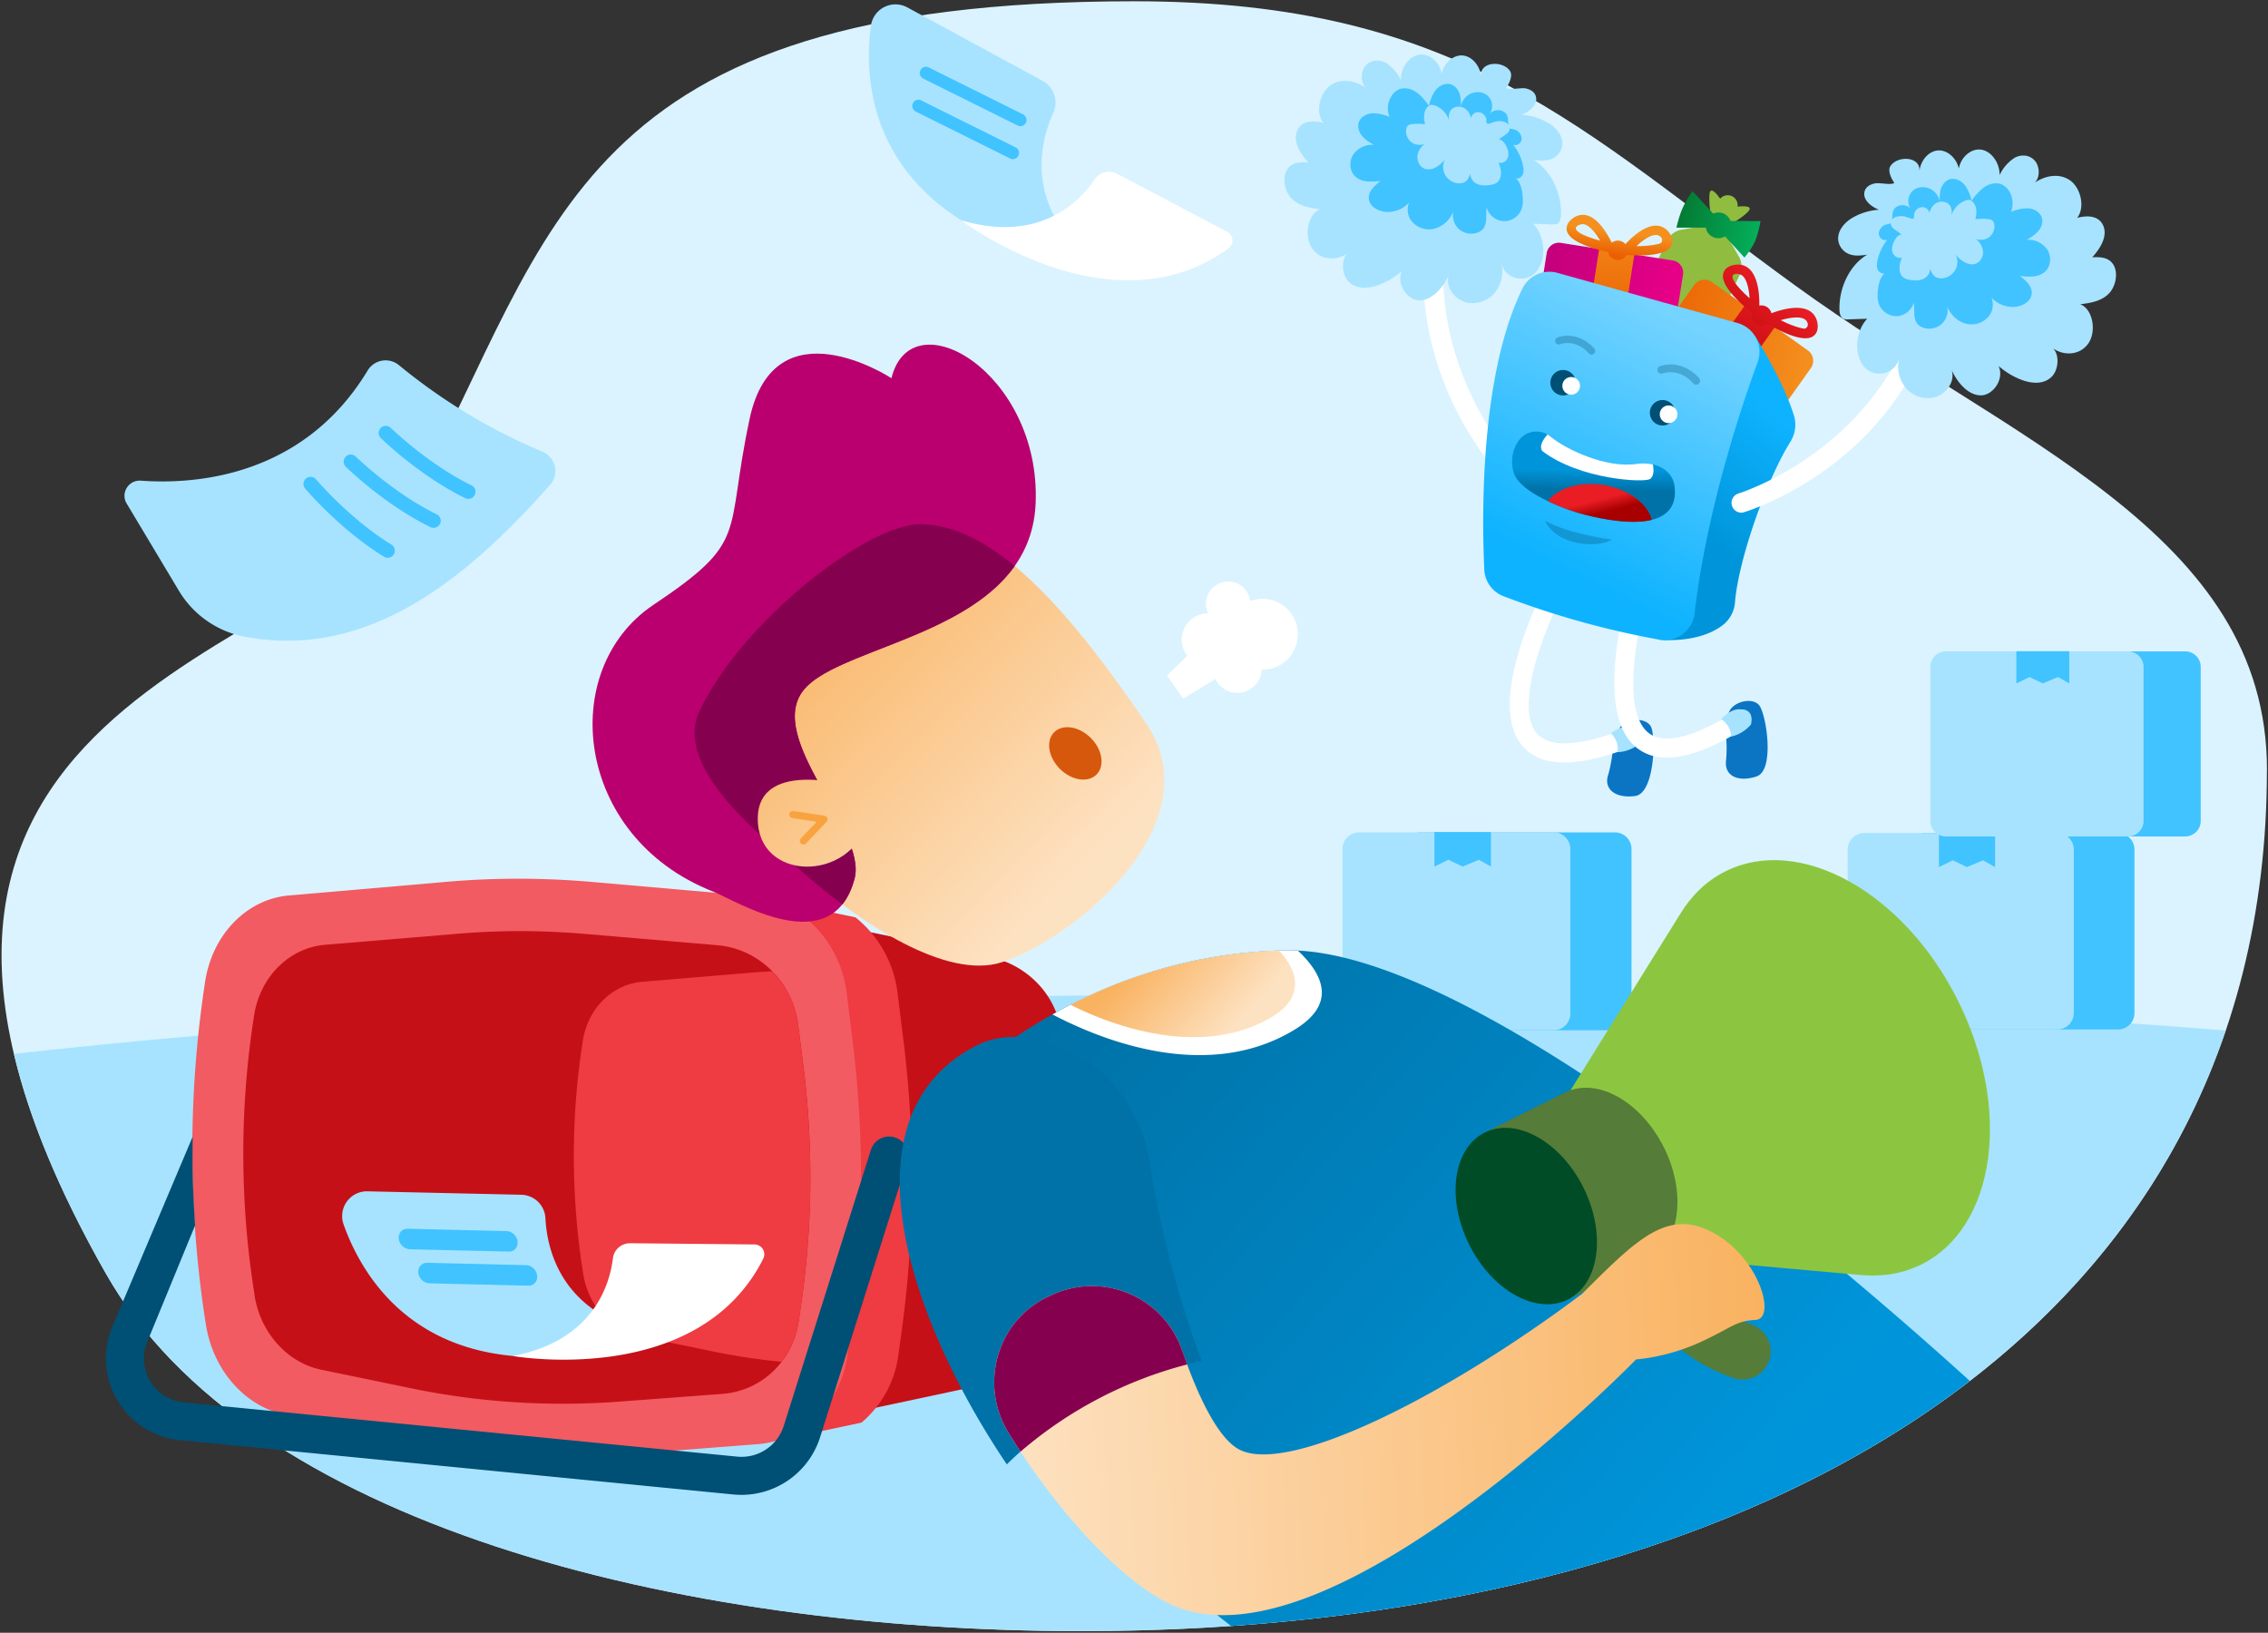
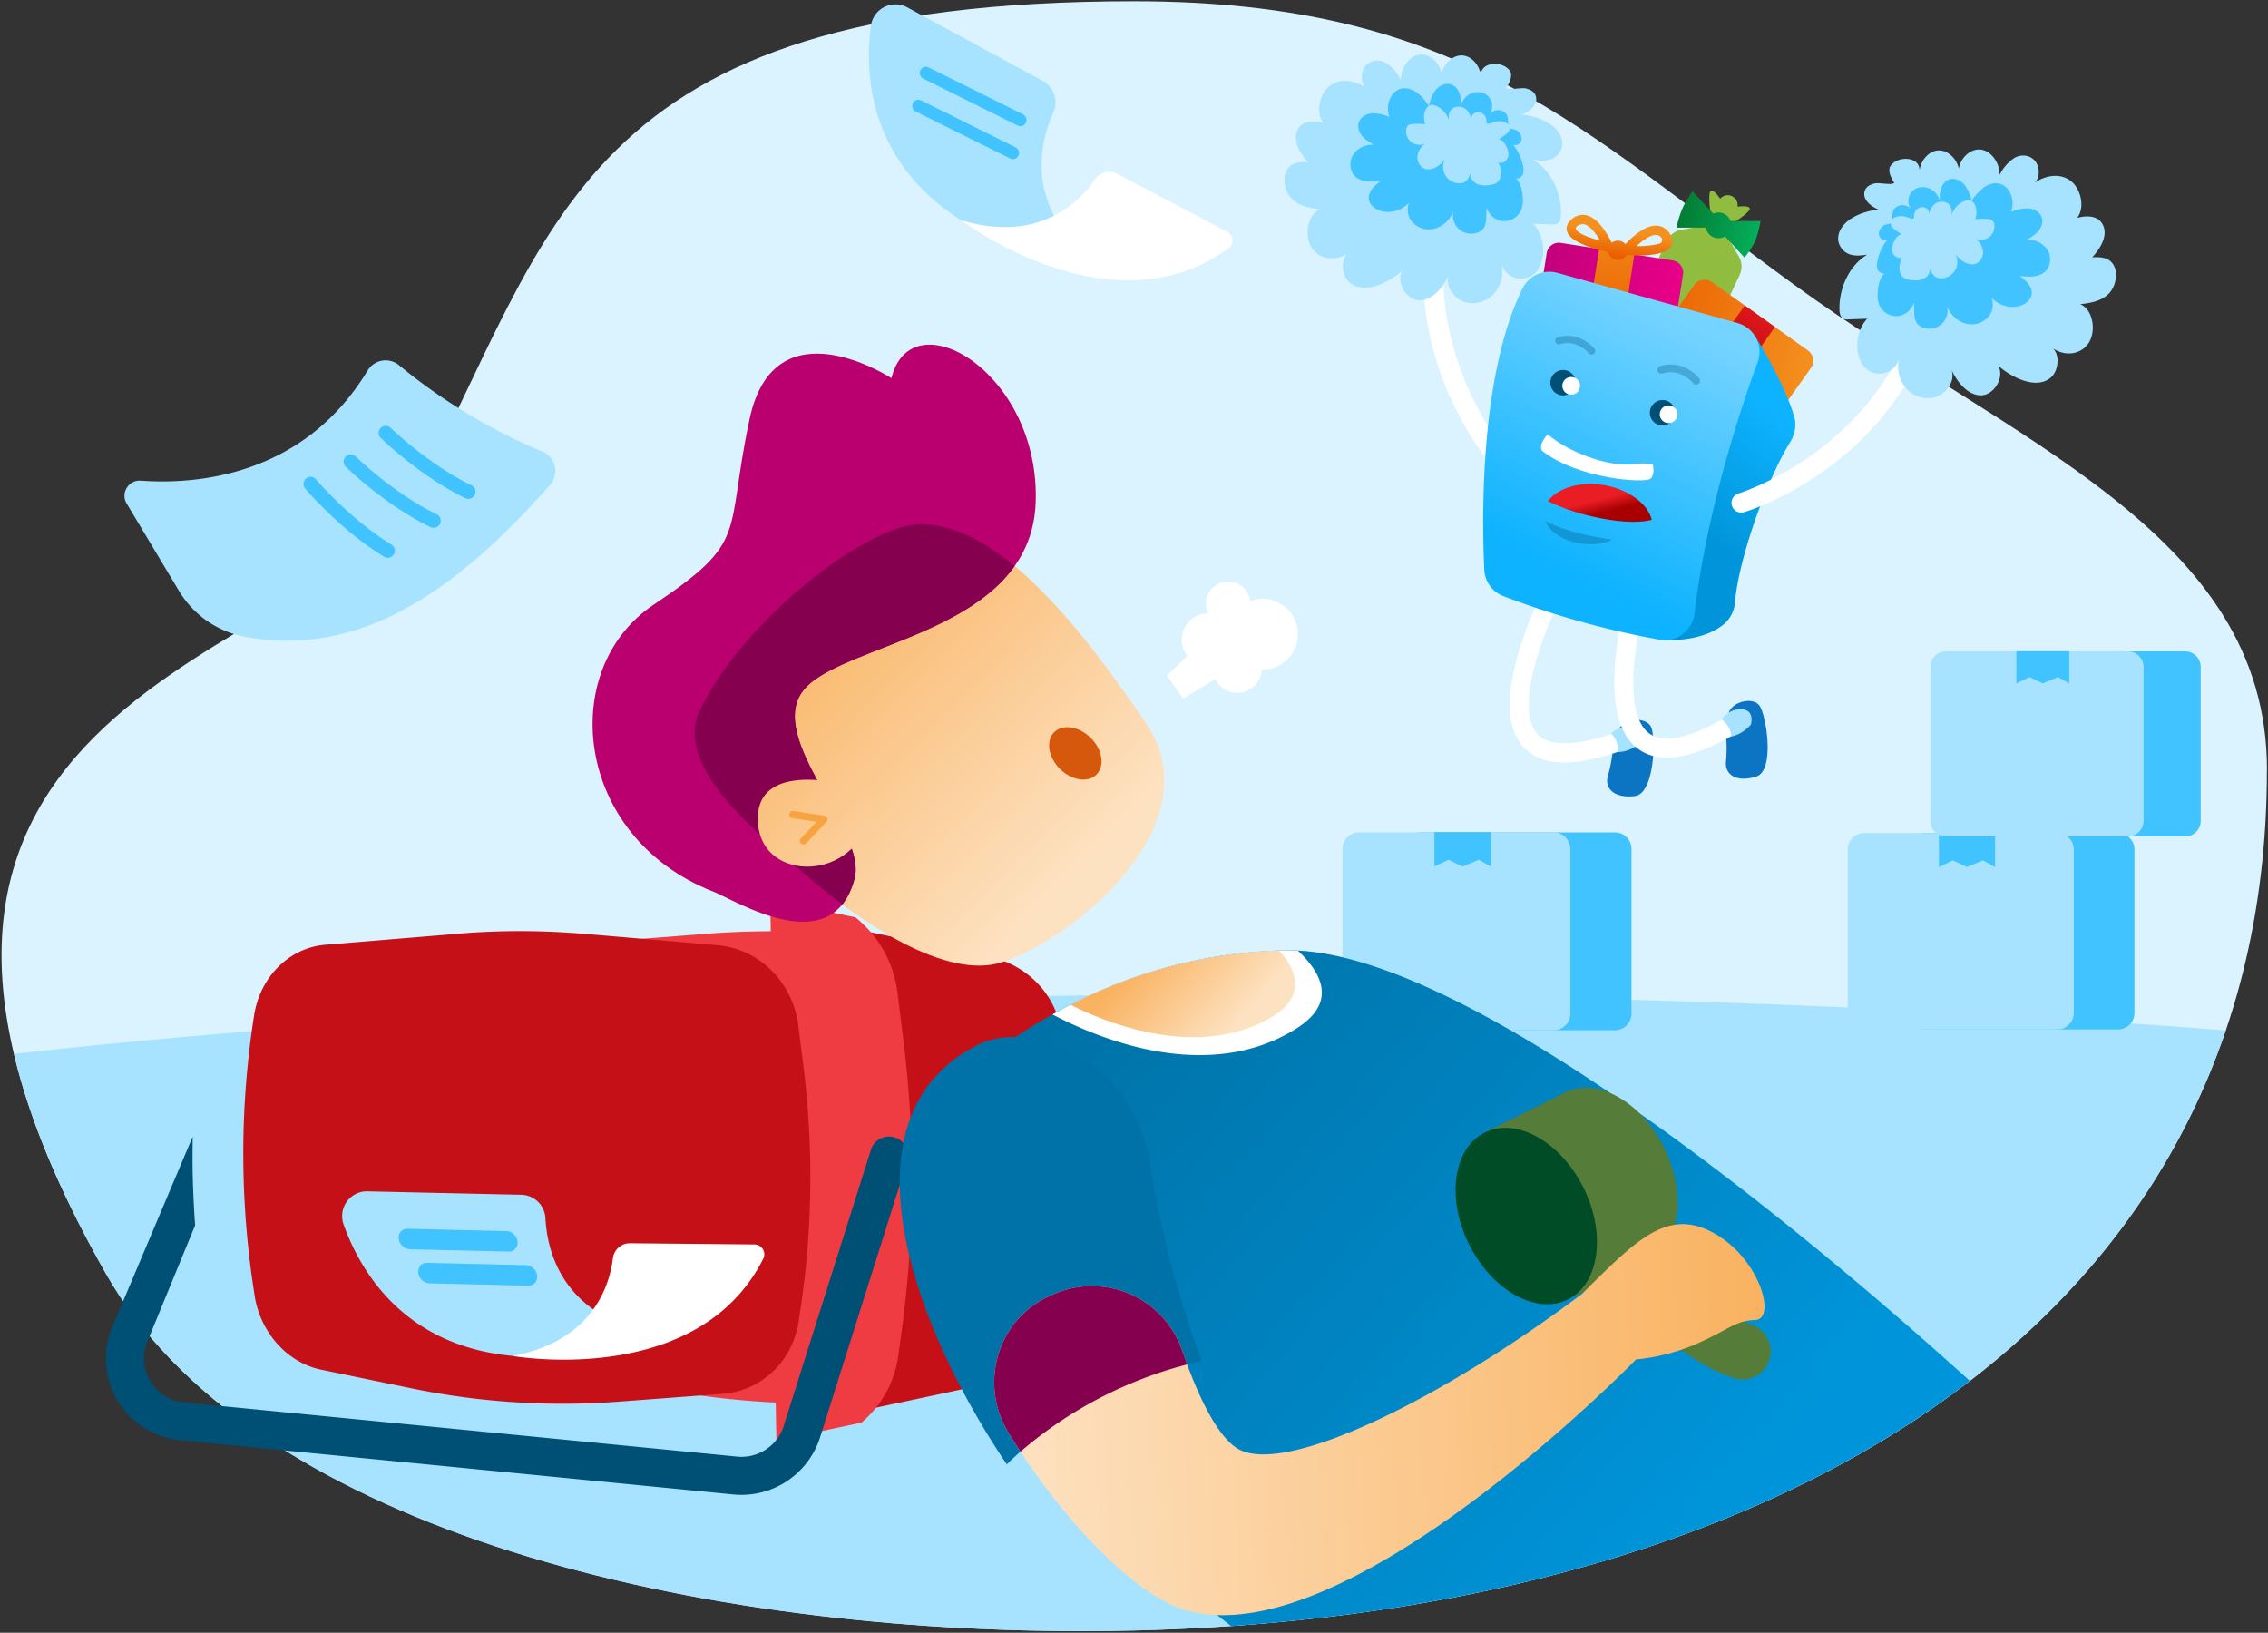
<svg xmlns="http://www.w3.org/2000/svg" width="357" height="257" fill="none">
  <rect width="100%" height="100%" fill="#333333" stroke="none" />
  <path d="M356.83 121.2c0 90.8-83.53 135.54-186.58 135.54-63.7 0-131.16-16.83-153.59-56.29-52.03-91.54 35.05-96.87 48.46-122.11C87.47 36.27 90.33.2 178.54.2c51.53 0 70.23 20.19 104 44.71 33.76 24.53 74.3 38.85 74.3 76.28Z" fill="#DAF3FF" />
  <path d="M350.35 162.2c-44.82-3.58-97.82-5.64-154.64-5.64-74.28 0-142.05 3.53-193.51 9.33 2.35 9.94 6.95 21.35 14.46 34.56 22.43 39.46 89.88 56.3 153.59 56.3 86.13 0 158.62-31.27 180.1-94.56Z" fill="#A7E3FF" />
  <path d="M223.55 162.16h30.65a2.61 2.61 0 0 0 2.61-2.6v-25.94a2.61 2.61 0 0 0-2.6-2.6h-30.66a2.61 2.61 0 0 0-2.61 2.6v25.93a2.61 2.61 0 0 0 2.61 2.61Z" fill="#41C3FF" />
  <path d="M213.92 162.16h30.66a2.61 2.61 0 0 0 2.6-2.6v-25.94a2.61 2.61 0 0 0-2.6-2.6h-30.66a2.61 2.61 0 0 0-2.6 2.6v25.93a2.61 2.61 0 0 0 2.6 2.61Z" fill="#A7E3FF" />
  <path d="m225.78 136.4 2.21-1.07 2.23 1.07 2.56-1.07 1.91 1.07v-5.43h-8.9v5.43ZM302.98 162.04h30.4a2.59 2.59 0 0 0 2.6-2.59v-25.72a2.59 2.59 0 0 0-2.6-2.6h-30.4a2.59 2.59 0 0 0-2.59 2.6v25.72a2.59 2.59 0 0 0 2.6 2.59Z" fill="#41C3FF" />
  <path d="M293.44 162.04h30.4a2.59 2.59 0 0 0 2.59-2.59v-25.72a2.59 2.59 0 0 0-2.59-2.6h-30.4a2.59 2.59 0 0 0-2.6 2.6v25.72a2.59 2.59 0 0 0 2.6 2.59Z" fill="#A7E3FF" />
  <path d="m305.2 136.48 2.19-1.06 2.21 1.06 2.54-1.06 1.9 1.06v-5.38h-8.84v5.38Z" fill="#41C3FF" />
  <path d="M315.3 131.66h28.66c1.35 0 2.45-1.1 2.45-2.44v-24.25c0-1.34-1.1-2.44-2.45-2.44H315.3a2.44 2.44 0 0 0-2.44 2.44v24.25c0 1.35 1.1 2.44 2.44 2.44Z" fill="#41C3FF" />
  <path d="M306.3 131.66h28.67c1.34 0 2.44-1.1 2.44-2.44v-24.25c0-1.34-1.1-2.44-2.44-2.44H306.3a2.44 2.44 0 0 0-2.44 2.44v24.25c0 1.35 1.1 2.44 2.44 2.44Z" fill="#A7E3FF" />
  <path d="m317.4 107.57 2.06-1 2.08 1 2.4-1 1.78 1v-5.07h-8.33v5.07Z" fill="#41C3FF" />
  <path d="m167.84 168.26-.81-5.9c-.8-5.77-5.25-10.36-10.97-11.68l-34.72-7.19.06 4.74c-3.18.01-6.34.13-9.48.37l-21.72 1.68a12.7 12.7 0 0 0-11.53 10.6 124.5 124.5 0 0 0 .01 41.72l.08.48a13.72 13.72 0 0 0 10.83 11.14l14.79 2.82c5.84 1.12 11.79 1.82 17.8 2.12l.05 5.74 33.83-7.2c5.72-.93 10.17-5.2 11.06-10.82l.37-2.37c1.9-11.94 2-24.16.35-36.25Z" fill="#C61017" />
  <path d="M121.33 146.58c-3.33.01-6.63.13-9.92.39l-22.71 1.75a13.3 13.3 0 0 0-12.06 11.09 130.22 130.22 0 0 0 0 43.64l.1.5a14.35 14.35 0 0 0 11.32 11.65l15.47 2.96c6.1 1.16 12.33 1.9 18.6 2.21l.08 6 13.4-2.85a16.74 16.74 0 0 0 5.8-10.64l.42-3.03a177.14 177.14 0 0 0 .4-46.32l-.94-7.56a18 18 0 0 0-6.64-11.98l-13.38-2.77.06 4.96Z" fill="#EF3B42" />
-   <path d="m119.23 227.32-19.3 1.49c-12.93 1-25.8.13-38.25-2.53l-16.9-3.62c-6.3-1.34-11.3-7.1-12.38-14.23l-.1-.61a176.55 176.55 0 0 1-.01-53.33c1.14-7.39 6.54-12.96 13.19-13.54l24.82-2.15c7.6-.66 15.34-.65 23.11.04l24.87 2.18c7.7.68 14 7.08 15.01 15.35l.93 7.56a177.15 177.15 0 0 1-.4 46.33l-.42 3.03c-1.1 7.74-6.9 13.47-14.17 14.03Z" fill="#F25B61" />
  <path d="M140.85 179.03a3 3 0 0 0-3.76 1.96l-13.73 43.47a6.97 6.97 0 0 1-7.3 4.82l-87.12-8.54a6.89 6.89 0 0 1-5.28-3.34 6.89 6.89 0 0 1-.47-6.22l7.52-18.3c-.18-2.73-.32-5.45-.38-8.17-.04-1.94-.02-3.87 0-5.8l-12.68 30a12.82 12.82 0 0 0 .88 11.58 12.83 12.83 0 0 0 9.82 6.2l87.13 8.55a13 13 0 0 0 13.6-8.98l13.72-43.47a3 3 0 0 0-1.95-3.76Z" fill="#004F74" />
  <path d="m113.71 219.4-16.36 1.23c-10.97.81-21.87.1-32.44-2.07l-14.33-2.96c-5.35-1.1-9.58-5.82-10.5-11.65l-.07-.5A140.35 140.35 0 0 1 40 159.8c.95-6.05 5.53-10.61 11.17-11.09l21.05-1.75c6.46-.54 13-.53 19.6.02l21.1 1.8c6.53.55 11.86 5.78 12.72 12.56l.79 6.18c1.6 12.64 1.5 25.42-.34 37.91l-.36 2.48c-.93 6.34-5.86 11.03-12.02 11.49Z" fill="#C61017" />
-   <path d="M125.64 161.35a14.67 14.67 0 0 0-4.1-8.46c-.97.05-1.94.1-2.92.18l-17.55 1.47c-4.7.4-8.53 4.2-9.32 9.24-1.9 12-1.9 24.29 0 36.4l.07.42c.76 4.86 4.3 8.8 8.76 9.72l11.95 2.46c3.46.72 6.97 1.23 10.5 1.57a13.83 13.83 0 0 0 2.7-6.43l.36-2.48c1.83-12.49 1.94-25.27.33-37.9l-.78-6.2Z" fill="#EF3B42" />
  <path d="M124.93 136.06c10.83 9.76 24.23 18.11 32.7 15.42 11.17-3.54 33.65-21.72 22.71-37.73-10.94-16.02-23.2-31.13-35.37-31.24-8.52-.07-28.29 15.4-34.9 29.49-4.21 8.99 10.65 20.25 14.86 24.06Z" fill="url(#a)" />
  <path d="M198.17 94.29a5.5 5.5 0 0 0-1.38.34 3.49 3.49 0 1 0-6.6 1.93c-.15 0-.29-.02-.44 0a4.14 4.14 0 0 0-2.86 6.66l-3.19 3.12 2.53 3.63 5.07-3.08a3.85 3.85 0 0 0 7.31-1.51c.22 0 .44.02.66 0a5.57 5.57 0 1 0-1.1-11.1Z" fill="#fff" />
  <path d="M112.18 140.3c3.58 1.41 18.86 11.13 22.33-2 2.03-7.63-14.08-22.07-8.03-29.67 6.06-7.6 35.7-8.88 36.54-29.42.83-20.54-19.56-32.46-22.7-19.68 0 0-18.4-12.07-22.33 6.43-3.95 18.5.07 19.07-15.14 29.25-15.2 10.19-12.45 36.5 9.33 45.1Z" fill="#B9006E" />
  <path d="M159.71 89.1c-4.87-4.04-9.81-6.54-14.74-6.59-8.52-.07-28.29 15.4-34.9 29.49-4.21 8.99 10.65 20.25 14.87 24.06 2.45 2.2 5.03 4.33 7.66 6.29.8-1 1.46-2.32 1.92-4.04 2.02-7.64-14.1-22.08-8.04-29.68 4.9-6.14 25.17-8.16 33.23-19.53Z" fill="#860050" />
  <path d="M135.28 124.03s-15.97-5.07-16 4.82c-.05 9.9 14.54 10.15 17.36.34 1.42-4.92-1.36-5.16-1.36-5.16Z" fill="url(#b)" />
  <path d="m124.8 128.21 4.9.75-3.23 3.4" stroke="#F8A33F" stroke-width="1.13" stroke-linecap="round" stroke-linejoin="round" />
  <path d="M172.6 121.92c1.34-1.34.94-3.92-.9-5.76-1.84-1.84-4.42-2.25-5.77-.9-1.34 1.33-.93 3.92.9 5.76 1.85 1.84 4.43 2.24 5.77.9Z" fill="#D6580C" />
  <path d="M202.42 149.59c-22.75.4-39.46 10.67-48.69 18.2a18.82 18.82 0 0 0-6.65 18.36c7.5 36.14 34.6 60.48 46.71 69.79 46.12-3.21 86.98-16.03 116.27-38.58-19.6-17.77-77.95-68.3-107.64-67.77Z" fill="url(#c)" />
  <path d="M158.48 230.5c3.5-3.5 13.83-12.45 30.66-16.3a164.94 164.94 0 0 1-8.13-30.99c-2.27-15.67-18.2-23.16-27.09-18.74-21.47 10.7-11.46 42.24 4.56 66.03Z" fill="#0072A7" />
-   <path d="M271.6 137.15c-3 1.49-5.38 3.83-7.15 6.76v-.01l-17.17 27.6 13.1 26.27 32.38 2.91-.01-.01c3.4.35 6.7-.15 9.7-1.65 11.7-5.83 14.28-24.4 5.76-41.5-8.52-17.08-24.91-26.2-36.61-20.37Z" fill="#8CC640" />
  <path d="M276.26 216.68a4.41 4.41 0 0 1-3.43.22c-17.61-6.06-21.76-26.99-21.93-27.87a4.43 4.43 0 0 1 8.72-1.66c.04.2 3.42 16.78 16.1 21.14a4.44 4.44 0 0 1 .54 8.17Z" fill="#557C38" />
  <path d="M261.9 180.6c-3.38-6.8-9.71-10.62-14.58-9.03l-.03-.07-13.58 6.77 13.1 26.27 13.58-6.77-.04-.07c4.2-2.93 4.95-10.29 1.56-17.1Z" fill="#557C38" />
  <path d="M246.8 204.55c4.96-2.48 6.06-10.37 2.44-17.63-3.62-7.25-10.58-11.12-15.54-8.65-4.97 2.48-6.06 10.37-2.45 17.62 3.62 7.26 10.58 11.13 15.55 8.66Z" fill="#004C26" />
  <path d="M269.82 194.12c-7.24-4.06-12.12.88-20.79 9.54-21.84 16.38-45.79 28.2-53.7 24.63-3.38-1.52-6.62-8.08-9.23-15.66a15 15 0 0 0-20.92-8.61c-8.18 3.67-11.14 13.82-6.45 21.47 8.45 13.79 19.73 25.4 27.63 27.86 25.24 7.86 71.18-39.38 71.18-39.38s4.67-.25 9.93-2.63c5.25-2.4 5.6-3.4 8.87-3.58 3.27-.17.73-9.58-6.51-13.64Z" fill="url(#d)" />
  <path d="M186.1 212.64a15 15 0 0 0-20.92-8.62c-8.18 3.67-11.14 13.82-6.45 21.47a106.8 106.8 0 0 0 1.91 3 65.35 65.35 0 0 1 26.23-13.72l-.77-2.13Z" fill="#860050" />
  <path d="M101.34 209.63c-5.43 2.88-12.23 4.58-20.62 3.8-17.3-1.59-24.1-13.58-26.64-20.71a3.9 3.9 0 0 1 3.78-5.2l24.19.54a3.88 3.88 0 0 1 3.8 3.65c.27 5.23 2.6 14.7 15.5 17.91Z" fill="#A7E3FF" />
  <path d="M80.72 213.44s29.13 5.16 39.43-15.33a1.55 1.55 0 0 0-1.37-2.23l-19.58-.19a2.7 2.7 0 0 0-2.72 2.35c-.52 4.27-3.15 13-15.76 15.4Z" fill="#fff" />
  <path d="m80.07 197-15.55-.36a1.87 1.87 0 0 1-1.75-1.65c-.1-.9.53-1.6 1.4-1.58l15.56.37c.87.02 1.65.76 1.74 1.65.1.9-.53 1.6-1.4 1.58ZM83.15 202.37 67.6 202a1.87 1.87 0 0 1-1.75-1.65c-.1-.9.53-1.6 1.4-1.58l15.56.37c.87.02 1.65.76 1.74 1.65.1.9-.53 1.6-1.4 1.58Z" fill="#41C3FF" />
  <path d="M171.38 40.72c-6.15.08-12.98-1.52-20.09-6.05-14.64-9.33-15.2-23.1-14.2-30.61a3.9 3.9 0 0 1 5.74-2.89l21.26 11.54a3.88 3.88 0 0 1 1.72 5c-2.16 4.76-4.42 14.26 5.57 23.01Z" fill="#A7E3FF" />
  <path d="M160.65 19.86a.96.96 0 0 1-.46-.1l-14.87-7.39a.99.99 0 0 1-.44-1.31.96.96 0 0 1 1.29-.45L161.03 18c.48.24.68.83.45 1.31a.96.96 0 0 1-.83.55ZM159.47 25.05a.96.96 0 0 1-.46-.1l-14.86-7.39a.99.99 0 0 1-.45-1.31.96.96 0 0 1 1.29-.45l14.86 7.39c.49.24.69.83.45 1.31a.96.96 0 0 1-.83.55Z" fill="#41C3FF" />
  <path d="M151.3 34.67s23.54 17.92 42.07 4.42c.92-.67.81-2.08-.2-2.61l-17.32-9.13a2.7 2.7 0 0 0-3.5.84c-2.4 3.56-8.74 10.13-21.06 6.48Z" fill="#fff" />
  <path d="M62.8 57.48A90.48 90.48 0 0 0 85.41 71.1a3.29 3.29 0 0 1 1.19 5.2c-13.39 15.13-28.9 27.58-48.2 23.9a15.42 15.42 0 0 1-10.28-7.28l-8.18-13.66c-1-1.66.3-3.74 2.24-3.6 8.3.6 25.48-.45 35.69-17.34a3.3 3.3 0 0 1 4.93-.84Z" fill="#A7E3FF" />
  <path d="M73.43 78.48a1.16 1.16 0 0 1-.23-.08c-7.17-3.52-13.07-9.26-13.31-9.5a1.12 1.12 0 0 1 1.56-1.6c.06.05 5.9 5.74 12.74 9.08a1.12 1.12 0 0 1-.76 2.1ZM67.98 83.05a1.14 1.14 0 0 1-.23-.08c-7.18-3.51-13.07-9.26-13.32-9.5a1.12 1.12 0 0 1 1.57-1.6c.06.05 5.89 5.74 12.73 9.08a1.12 1.12 0 0 1-.75 2.1ZM60.79 87.77a1.1 1.1 0 0 1-.32-.13c-6.82-4.16-12.16-10.42-12.39-10.69a1.12 1.12 0 1 1 1.71-1.44c.06.06 5.34 6.26 11.84 10.22a1.12 1.12 0 0 1-.84 2.04Z" fill="#41C3FF" />
  <path d="M203.78 162.07c6.25-3.8 4.98-8.22.54-12.42-.64-.03-1.29-.07-1.9-.06a77.47 77.47 0 0 0-36.75 10.09c7.87 4.12 24.42 10.72 38.1 2.4Z" fill="#fff" />
  <path d="M201.3 149.63a77.12 77.12 0 0 0-32.78 8.53c6.71 3.4 20.83 8.52 31.81 1.83 4.89-2.97 4.18-7 .98-10.36Z" fill="url(#e)" />
  <path d="M236.68 74.66a1.53 1.53 0 0 0 1.13-2.58c-.16-.17-15.8-17.74-8.87-41.02a1.54 1.54 0 0 0-2.95-.87c-7.44 24.98 8.85 43.2 9.55 43.96.3.34.72.5 1.14.5Z" fill="#fff" />
  <path d="M227.5 32.06s9.28-8.2 8.15-10.6c-1.12-2.38-4.35 2.18-4.35 2.18s-1.5-2.08-4.16-2.59c-2.65-.5-6.06 5.03-5.8 6.54.3 1.79 6.15 4.47 6.15 4.47Z" fill="#fff" />
  <path d="M227.85 23.29s2.1 1.31 1.2 2.65c-.89 1.34-3.24 3.5-3.92 3.65 1.4 1.46 4.65-1.94 5.25-3.32.6-1.38-1.48-2.6-2.53-2.98Z" fill="#A7E3FF" />
  <path d="M270.77 31.28a1.56 1.56 0 0 1 2.73 1.25s2.73-.37 1.68.76c-.7.76-1.8 1.43-2.46 1.81 0 0-2.78-.96-3.47-1.57-.13-.77-.25-2.05-.16-3 .16-1.47 1.56.58 1.68.75ZM255.47 60.11l5.76 2.7c1.58.73 3.45.05 4.2-1.53l8.4-18c.44-.92.4-2.01-.12-2.9l-1.94-3.36a3.15 3.15 0 0 0-3.27-1.53l-3.82.67a3.15 3.15 0 0 0-2.31 1.77l-8.42 18a3.15 3.15 0 0 0 1.52 4.18Z" fill="#90BC3F" />
  <path d="M264.83 32.81c.58-1.32 1.58-2.72 1.58-2.72l3.27 3.54a2 2 0 0 1 2.72 1.15l4.72.02s-.3 1.88-.88 3.2a11.7 11.7 0 0 1-1.65 2.54l-3.05-3.33a2.02 2.02 0 0 1-3.03-1.38h-4.63s.37-1.68.95-3.02Z" fill="url(#f)" />
  <path d="m242.3 59.7 17.63 2.76a1.94 1.94 0 0 0 2.22-1.62l2.77-17.62A1.94 1.94 0 0 0 263.3 41l-17.62-2.77a1.94 1.94 0 0 0-2.22 1.62l-2.77 17.63a1.94 1.94 0 0 0 1.62 2.21Z" fill="url(#g)" />
  <path d="m248.35 60.64 5.55.87 3.36-21.46-5.54-.87-3.37 21.46Z" fill="url(#h)" />
  <path d="M247.43 34.47c-.86.7-.9 1.4-.79 1.87.49 1.95 5.06 3.03 6.45 3.32h.06a1.54 1.54 0 0 0 2.88.46c1.54.12 6.03.33 7.02-1.36.24-.4.4-1.1-.22-2.01a3.1 3.1 0 0 0-.69-.74c-2.19-1.63-5.16 1.2-6.29 2.42a1.54 1.54 0 0 0-2.15-.22c-.67-1.4-2.76-5.21-5.4-4.24-.3.1-.6.28-.87.5Zm13.86 3.85c-.71.21-2 .44-3.7.42 1.2-1.12 2.8-2.21 3.69-1.56.13.08.29.27.33.43.07.24-.03.63-.32.71ZM248.05 36c-.05-.21.22-.56.74-.66 1.03-.38 2.26 1.13 3.09 2.54-2.05-.57-3.66-1.22-3.83-1.88Z" fill="url(#i)" />
  <path d="m256.4 62.78 15.09 10.74c.9.65 2.16.43 2.81-.47l10.74-15.1c.64-.9.43-2.16-.48-2.8L269.47 44.4a2.02 2.02 0 0 0-2.8.47l-10.75 15.1c-.64.9-.43 2.16.48 2.8Z" fill="url(#j)" />
  <path d="m261.57 66.46 4.75 3.38 13.07-18.37-4.75-3.38-13.07 18.37Z" fill="url(#k)" />
-   <path d="M272.84 41.73c-1.12.25-1.48.88-1.6 1.37-.45 2.03 3.3 5.16 4.46 6.07l.05.04a1.6 1.6 0 0 0 2.47 1.74c1.37.83 5.44 3.1 7.15 2 .41-.27.87-.83.73-1.97a3.2 3.2 0 0 0-.3-1c-1.28-2.53-5.35-1.29-6.97-.67a1.6 1.6 0 0 0-1.9-1.2c.04-1.62-.14-6.13-3.05-6.45a3.13 3.13 0 0 0-1.04.07Zm11.09 10c-.75-.13-2.05-.52-3.63-1.33 1.63-.49 3.64-.75 4.15.26.08.14.14.39.11.55-.04.26-.32.58-.63.52Zm-11.21-8.3c.05-.22.46-.43 1-.27 1.12.12 1.57 2.1 1.68 3.79-1.63-1.48-2.84-2.83-2.68-3.52Z" fill="url(#l)" />
  <path d="M253.86 118s-.14 2-.76 4.1c-.62 2.1 1.15 3.6 4.26 3.2 3.11-.39 3.3-9.3 2.52-10.9-.8-1.6-4.16-1.37-4.97.28a34.78 34.78 0 0 1-1.05 3.32Z" fill="#0B75C4" />
  <path d="M244.06 119.83a7.4 7.4 0 0 1-4.31-2.31c-5.98-6.66 2.67-23.72 3.68-25.64a1.5 1.5 0 1 1 2.65 1.39c-2.46 4.71-8 17.9-4.1 22.24 2.03 2.26 6.91 1.95 14.1-.89a1.5 1.5 0 1 1 1.1 2.8c-5.57 2.2-9.92 3-13.12 2.4Z" fill="#fff" />
  <path d="M253.57 115.42s1.35 1.2 1.03 2.96c2 0 3.43-1.3 3.43-1.3s1.09-2.22-1.1-2.6c-1.53-.53-3.36.94-3.36.94Z" fill="#A7E3FF" />
  <path d="M271.68 115.69s.23 1.98 0 4.16 1.79 3.34 4.78 2.38c2.98-.95 1.56-9.74.49-11.17-1.07-1.44-4.34-.6-4.84 1.17-.1 1.55-.43 3.46-.43 3.46Z" fill="#0B75C4" />
  <path d="M262.38 119.26c-1.82 0-3.37-.5-4.66-1.49-7.1-5.45-1.68-23.8-1.04-25.88a1.5 1.5 0 1 1 2.86.88c-1.57 5.1-4.62 19.07 0 22.63 2.42 1.85 7.16.66 13.72-3.44a1.5 1.5 0 1 1 1.59 2.54c-5.09 3.18-9.22 4.76-12.47 4.76Z" fill="#fff" />
  <path d="M270.93 113.2s1.55.93 1.55 2.73c1.96-.37 3.14-1.9 3.14-1.9s.66-2.39-1.57-2.37c-1.59-.24-3.12 1.53-3.12 1.53Z" fill="#A7E3FF" />
  <path d="M276.22 52.85s4.37 6.79 6.15 12.52c.44 1.4.23 2.9-.54 4.15-3.9 6.27-8.23 18.82-8.73 25.3a5.02 5.02 0 0 1-1.93 3.58c-3.88 2.98-9.96 2.29-9.96 2.29s-.32-18.1-.45-18.55c-.13-.45 15.46-29.3 15.46-29.3Z" fill="url(#m)" />
  <path d="M276.67 56.99c-2.8 7.65-8.03 23.47-9.94 39.57a4.73 4.73 0 0 1-5.52 4.13 137.2 137.2 0 0 1-24.56-6.85 4.69 4.69 0 0 1-3.01-4.16c-.38-8.1-.73-30.65 6.04-44.33a4.7 4.7 0 0 1 5.47-2.4l28.36 7.9a4.7 4.7 0 0 1 3.16 6.14Z" fill="url(#n)" />
  <path opacity=".3" d="M266.92 60.54a.61.61 0 0 0 .55-.99c-.1-.12-2.5-3.07-6.19-1.91a.61.61 0 0 0 .37 1.16c2.87-.9 4.78 1.42 4.86 1.52.1.13.26.2.41.22ZM250.46 55.81a.57.57 0 0 0 .51-.93c-.1-.1-2.34-2.86-5.78-1.78a.57.57 0 1 0 .35 1.09c2.7-.85 4.52 1.39 4.54 1.41.1.13.23.2.38.21Z" fill="#004F74" />
-   <path d="M263.56 76.38c-.33-2.22-2.64-3.83-6.04-3.34-4.63.66-10.95-2.24-13.48-4.34a3.52 3.52 0 0 0-4-.28c-1.8 1.17-2.57 4.12-1.62 6.34 1.2 2.79 7.54 5.36 10.87 6.21 6.67 1.72 15.3 2.47 14.27-4.6Z" fill="url(#o)" />
  <path d="M242.8 71.02s-.88-.75.79-2.63l.45.31c2.53 2.1 8.85 5 13.48 4.33.99-.14 1.88-.1 2.66.08.11.6.25 1.83-.46 2.29-.96.61-11.04.08-16.92-4.38Z" fill="#fff" />
  <path d="M260 81.83c-2.92.72-7.1.07-10.7-.86a33.09 33.09 0 0 1-5.65-2.09c1.53-2.04 4.98-3.14 8.75-2.53 3.93.64 6.96 2.92 7.6 5.48Z" fill="url(#p)" />
  <path opacity=".3" d="M253.74 84.93s-6.6-.8-10.53-2.95c1.84 4.05 8.54 4.3 10.53 2.95Z" fill="#004F74" />
  <path d="M261.7 66.97a2 2 0 1 0 0-4 2 2 0 0 0 0 4Z" fill="#004F74" />
  <path d="M262.65 66.6a1.39 1.39 0 1 0 0-2.78 1.39 1.39 0 0 0 0 2.78Z" fill="#fff" />
  <path d="M246.04 62.24a2 2 0 1 0 0-4 2 2 0 0 0 0 4Z" fill="#004F74" />
  <path d="M247.2 62.12a1.39 1.39 0 1 0 0-2.77 1.39 1.39 0 0 0 0 2.77ZM274.05 80.7c.15 0 .3-.02.44-.07 1-.3 24.33-7.55 30.8-32.8a1.54 1.54 0 1 0-2.98-.77c-6.04 23.59-28.47 30.56-28.7 30.63a1.54 1.54 0 0 0 .44 3Z" fill="#fff" />
  <path d="M303.04 48.66s-3.75-11.8-1.56-13.28c2.2-1.48 2.62 4.1 2.62 4.1s2.36-1.01 4.9-.09c2.53.93 2.61 7.44 1.61 8.6-1.18 1.37-7.57.67-7.57.67Z" fill="#fff" />
  <path d="M307.24 40.95s-2.48.05-2.4 1.66c.08 1.61.98 4.67 1.5 5.14-1.96.54-3-4.05-2.8-5.54.2-1.5 2.6-1.47 3.7-1.26Z" fill="#A7E3FF" />
  <path d="M295.07 28.88c-.6.14-1.27.43-1.52 1.1-.52 1.39 1 2.57 2.21 3.03a9.51 9.51 0 0 0-4.17 1.27c-1.25.72-2.52 2.14-2.2 3.77a2.74 2.74 0 0 0 1.89 2.02c.86.26 1.76.14 2.63.02-2.63 1.54-4.4 4.98-4.37 8.5 0 .56.09 1.2.48 1.5.25.2.58.19.88.18l3.02-.1c-1.75 1.78-2.18 5.33-.62 7.4 1.57 2.05 4.96 1.49 5.63-1.15a5.3 5.3 0 0 0 1.19 4.79 4.58 4.58 0 0 0 4.1 1.4c1.78-.3 3.61-2.28 3-4.32.96 2.03 2.59 3.89 4.53 3.94 1.95.05 3.8-2.57 2.84-4.62 1.12.97 2.37 1.72 3.68 2.2 1.54.57 3.35.72 4.61-.44 1.27-1.16 1.39-3.98-.07-4.8 1.75 1.47 4.41 1.48 5.83-.4s.84-5.52-1.2-6.28c1.58-.2 3.25-.44 4.47-1.64 1.22-1.2 1.66-3.72.45-4.98-.8-.83-1.97-.82-3.02-.77 1.2-1.33 2.5-3.3 1.7-5.04-.73-1.59-2.62-1.57-4.08-1.16 1.32-1.7.54-4.78-1.16-5.94-1.71-1.15-3.89-.72-5.57.42.92-.74.88-2.58.05-3.5-.82-.93-2.14-1-3.15-.45a6.5 6.5 0 0 0-2.38 2.73c.04-1.9-1.27-3.74-2.86-4-1.58-.25-3.21 1.11-3.56 2.97-.38-1.69-1.83-2.95-3.28-2.85-1.45.1-2.74 1.56-2.92 3.28.24-2.34-3.4-2.53-4.55-.84-.64.95.6 2.68.6 2.68-.6.38-2.34-.1-3.1.08Z" fill="#A7E3FF" />
  <path d="M296.58 35.45c-.51.3-.91.89-.82 1.49.09.6.8 1.06 1.34.77a7.79 7.79 0 0 0-1.59 3.4c-.08.45-.12.92.06 1.33.18.4.66.71 1.08.57-.7.66-.95 1.67-1.05 2.63-.09.82-.1 1.67.24 2.42a2.95 2.95 0 0 0 2.84 1.7 2.95 2.95 0 0 0 2.55-2.1c.2 1.13-.15 2.45.6 3.33.25.3.6.5.97.61.96.32 2.09.07 2.84-.61a2.94 2.94 0 0 0 .86-2.78c.5 1.3 1.61 2.4 2.97 2.74a3.54 3.54 0 0 0 3.71-1.33c.8-1.15.64-2.9-.44-3.8a4.62 4.62 0 0 0 3.98 2.49c1.4.05 3.04-.77 3.1-2.18.03-1.13-.97-2-1.88-2.7 1.4.17 2.98.26 4-.7.91-.86 1-2.4.32-3.44a3.62 3.62 0 0 0-3.23-1.54c.65-.39 1.32-.79 1.81-1.37.5-.58.78-1.39.56-2.11-.27-.89-1.23-1.42-2.15-1.48a6.92 6.92 0 0 0-2.7.56c.42-1.07.3-2.34-.32-3.3a2.7 2.7 0 0 0-1.1-1c-.89-.4-1.97-.16-2.78.4a8.56 8.56 0 0 0-2 2.14 6.87 6.87 0 0 0-1.07-2.45c-.57-.7-1.51-1.18-2.38-.92-.74.23-1.25.94-1.44 1.68a6.9 6.9 0 0 0-.08 2.3c0-.82-.4-1.64-1.05-2.16-.9-.72-2.3-.8-3.18-.07-.89.74-1.04 2.25-.23 3.06a1.8 1.8 0 0 0-2.47-.42c-.65.5-.51 1.08-.62 1.77-.05.35.22.38-.01.68-.1.14-1.03.27-1.24.39Z" fill="#41C3FF" />
  <path d="M299.74 34.06a2.72 2.72 0 0 0-1.36.1c-.43.16-.79.58-.76 1.03.04.84 1.12 1.12 1.68 1.74-.47.01-.81.44-1.04.86-.32.57-.56 1.24-.38 1.87.17.63.9 1.13 1.5.85-.2.55-.39 1.12-.39 1.7 0 .6.22 1.21.71 1.53.27.18.6.26.92.31.72.12 1.5.16 2.16-.16.66-.32 1.16-1.06.99-1.77.18.6.44 1.24 1 1.52.25.13.54.18.83.17a2.63 2.63 0 0 0 2.17-1.3c.44-.76.45-1.76.02-2.53.37.53.86.97 1.42 1.28.5.27 1.08.44 1.62.3.8-.2 1.34-1.06 1.32-1.88a2.84 2.84 0 0 0-1.17-2.1c.68.3 1.52.2 2.12-.25.6-.44.92-1.23.82-1.96-.04-.27-.13-.55-.36-.7a1.2 1.2 0 0 0-.56-.18 8.1 8.1 0 0 0-2.06.02c.26-.95.26-2.09-.44-2.77a.96.96 0 0 0-.43-.27c-.2-.04-.4 0-.6.07a3.6 3.6 0 0 0-2.28 2.32c.06-.51.04-1.06-.24-1.49-.46-.7-1.55-.81-2.26-.35-.7.47-1.06 1.35-1.07 2.2.27-.52.01-1.23-.51-1.49-.73-.36-1.55.12-1.78.84-.09.27.04.74-.22.87-.13.06-1.16-.35-1.37-.38ZM240.19 13.92c.6.15 1.27.44 1.52 1.12.52 1.38-1 2.56-2.21 3.02 1.44.08 2.87.52 4.17 1.27 1.25.71 2.52 2.14 2.2 3.77a2.74 2.74 0 0 1-1.89 2.02 6.1 6.1 0 0 1-2.63.02c2.63 1.54 4.4 4.97 4.37 8.5 0 .56-.09 1.19-.48 1.5-.25.19-.58.19-.89.18l-3-.1c1.74 1.78 2.17 5.33.6 7.39-1.56 2.06-4.95 1.5-5.62-1.14a5.3 5.3 0 0 1-1.19 4.78 4.58 4.58 0 0 1-4.1 1.4c-1.78-.3-3.62-2.28-3-4.31-.97 2.03-2.6 3.88-4.53 3.94-1.95.05-3.8-2.58-2.84-4.62a11.82 11.82 0 0 1-3.68 2.2c-1.54.57-3.35.71-4.61-.44-1.27-1.16-1.39-3.98.07-4.8-1.75 1.47-4.41 1.48-5.83-.4-1.43-1.88-.84-5.53 1.2-6.28-1.58-.2-3.25-.45-4.47-1.65-1.22-1.2-1.66-3.71-.45-4.97.8-.84 1.97-.82 3.02-.77-1.2-1.33-2.5-3.3-1.7-5.04.73-1.59 2.62-1.58 4.08-1.17-1.32-1.7-.54-4.78 1.16-5.93 1.71-1.15 3.89-.72 5.57.41-.92-.74-.88-2.58-.05-3.5.82-.92 2.14-.99 3.15-.44a6.49 6.49 0 0 1 2.38 2.73c-.04-1.9 1.27-3.74 2.86-4 1.58-.25 3.21 1.1 3.55 2.97.39-1.69 1.84-2.95 3.29-2.85 1.45.1 2.74 1.56 2.91 3.28-.23-2.34 3.42-2.53 4.56-.84.64.95-.6 2.68-.6 2.68.6.38 2.33-.1 3.1.07Z" fill="#A7E3FF" />
  <path d="M238.68 20.5c.51.3.91.89.82 1.49-.09.6-.8 1.06-1.34.76.8.99 1.35 2.17 1.58 3.41.09.44.13.92-.05 1.32-.18.41-.66.72-1.08.58.7.66.95 1.67 1.05 2.63.09.82.1 1.67-.24 2.42a2.95 2.95 0 0 1-2.84 1.7 2.95 2.95 0 0 1-2.55-2.1c-.2 1.13.15 2.45-.6 3.33-.25.3-.6.5-.97.61-.96.32-2.09.07-2.84-.62a2.95 2.95 0 0 1-.86-2.77A4.46 4.46 0 0 1 225.8 36a3.54 3.54 0 0 1-3.71-1.33c-.8-1.15-.64-2.9.44-3.8a4.62 4.62 0 0 1-3.98 2.49c-1.4.05-3.04-.78-3.1-2.18-.03-1.14.97-2 1.88-2.7-1.4.16-2.98.26-4-.7-.91-.86-1-2.4-.32-3.45a3.62 3.62 0 0 1 3.23-1.53c-.65-.39-1.32-.79-1.81-1.37-.5-.58-.78-1.39-.56-2.11.26-.9 1.22-1.42 2.15-1.49a6.9 6.9 0 0 1 2.7.57 3.65 3.65 0 0 1 .32-3.3 2.7 2.7 0 0 1 1.1-1c.89-.41 1.97-.16 2.78.4.81.54 1.41 1.35 1.99 2.14.25-.87.51-1.75 1.08-2.46.57-.7 1.51-1.17 2.37-.9.74.21 1.25.92 1.45 1.67.2.75.14 1.54.08 2.3 0-.82.4-1.64 1.05-2.16.89-.73 2.3-.8 3.18-.07.89.74 1.03 2.25.22 3.06a1.8 1.8 0 0 1 2.48-.42c.65.5.5 1.08.61 1.76.06.35-.2.39.02.7.1.13 1.03.25 1.24.37Z" fill="#41C3FF" />
  <path d="M235.52 19.11c.45-.06.93-.08 1.36.1.42.16.79.57.76 1.03-.04.83-1.12 1.12-1.68 1.73.47.02.8.45 1.04.86.32.58.56 1.25.38 1.88-.17.63-.91 1.13-1.5.85.2.55.39 1.12.39 1.7 0 .59-.23 1.2-.71 1.53-.27.18-.6.26-.92.31-.72.12-1.5.15-2.16-.16-.66-.32-1.16-1.07-.99-1.78-.18.6-.44 1.25-1 1.53-.25.13-.54.17-.83.17a2.63 2.63 0 0 1-2.17-1.3 2.63 2.63 0 0 1-.02-2.53c-.37.53-.86.97-1.42 1.28a2.3 2.3 0 0 1-1.63.3c-.8-.2-1.33-1.06-1.31-1.88.02-.83.51-1.6 1.17-2.1-.68.3-1.53.2-2.12-.25a2.16 2.16 0 0 1-.82-1.97c.03-.26.13-.54.35-.7.17-.11.37-.15.57-.17a8.1 8.1 0 0 1 2.06.02c-.26-.95-.26-2.09.44-2.78a.96.96 0 0 1 .43-.26c.2-.04.4 0 .6.06a3.6 3.6 0 0 1 2.28 2.33c-.06-.51-.04-1.06.24-1.49.46-.7 1.55-.81 2.26-.35.7.47 1.05 1.35 1.07 2.2-.27-.52-.01-1.23.51-1.5.72-.35 1.55.13 1.78.85.09.27-.04.73.22.87.12.06 1.16-.35 1.37-.38Z" fill="#A7E3FF" />
  <defs>
    <linearGradient id="a" x1="170.41" y1="137.43" x2="123.3" y2="91.53" gradientUnits="userSpaceOnUse">
      <stop offset="0" stop-color="#FDE2C2" />
      <stop offset="1" stop-color="#F9B260" />
    </linearGradient>
    <linearGradient id="b" x1="155.51" y1="144.87" x2="115.48" y2="105.86" gradientUnits="userSpaceOnUse">
      <stop offset="0" stop-color="#FDE2C2" />
      <stop offset="1" stop-color="#F9B260" />
    </linearGradient>
    <linearGradient id="c" x1="281.69" y1="228.44" x2="183.11" y2="140.69" gradientUnits="userSpaceOnUse">
      <stop offset="0" stop-color="#0095DA" />
      <stop offset="1" stop-color="#0072A7" />
    </linearGradient>
    <linearGradient id="d" x1="157" y1="224.45" x2="278.31" y2="217.97" gradientUnits="userSpaceOnUse">
      <stop offset="0" stop-color="#FDE2C2" />
      <stop offset="1" stop-color="#F9B260" />
    </linearGradient>
    <linearGradient id="e" x1="198.07" y1="157.8" x2="184.08" y2="145.35" gradientUnits="userSpaceOnUse">
      <stop offset="0" stop-color="#FDE2C2" />
      <stop offset="1" stop-color="#F9B260" />
    </linearGradient>
    <linearGradient id="f" x1="276.72" y1="36.19" x2="264.53" y2="33.48" gradientUnits="userSpaceOnUse">
      <stop stop-color="#04AE59" />
      <stop offset="1" stop-color="#047B35" />
    </linearGradient>
    <linearGradient id="g" x1="263.94" y1="52.85" x2="241.67" y2="47.89" gradientUnits="userSpaceOnUse">
      <stop stop-color="#E90089" />
      <stop offset="1" stop-color="#C4007C" />
    </linearGradient>
    <linearGradient id="h" x1="253.02" y1="32.59" x2="251.53" y2="52.12" gradientUnits="userSpaceOnUse">
      <stop stop-color="#F4901E" />
      <stop offset="1" stop-color="#EA5F01" />
    </linearGradient>
    <linearGradient id="i" x1="255.44" y1="36.59" x2="254.94" y2="40.26" gradientUnits="userSpaceOnUse">
      <stop stop-color="#F4901E" />
      <stop offset="1" stop-color="#EA5F01" />
    </linearGradient>
    <linearGradient id="j" x1="284.29" y1="62.06" x2="256.67" y2="55.91" gradientUnits="userSpaceOnUse">
      <stop stop-color="#F4901E" />
      <stop offset="1" stop-color="#EA5F01" />
    </linearGradient>
    <linearGradient id="k" x1="277.56" y1="45.05" x2="265.8" y2="60.6" gradientUnits="userSpaceOnUse">
      <stop stop-color="#EA1D25" />
      <stop offset="1" stop-color="#A80000" />
    </linearGradient>
    <linearGradient id="l" x1="281.11" y1="45.73" x2="269.48" y2="59.39" gradientUnits="userSpaceOnUse">
      <stop stop-color="#EA1D25" />
      <stop offset="1" stop-color="#A80000" />
    </linearGradient>
    <linearGradient id="m" x1="274.53" y1="60.85" x2="260.79" y2="78.34" gradientUnits="userSpaceOnUse">
      <stop offset="0" stop-color="#0EB3FF" />
      <stop offset="1" stop-color="#0095DA" />
    </linearGradient>
    <linearGradient id="n" x1="260.42" y1="48.63" x2="241.32" y2="86.97" gradientUnits="userSpaceOnUse">
      <stop stop-color="#74D3FF" />
      <stop offset="1" stop-color="#0EB3FF" />
    </linearGradient>
    <linearGradient id="o" x1="250.89" y1="73.89" x2="250.84" y2="77.19" gradientUnits="userSpaceOnUse">
      <stop offset="0" stop-color="#0095DA" />
      <stop offset="1" stop-color="#0072A7" />
    </linearGradient>
    <linearGradient id="p" x1="250.85" y1="78.8" x2="251.39" y2="80.93" gradientUnits="userSpaceOnUse">
      <stop stop-color="#EA1D25" />
      <stop offset="1" stop-color="#A80000" />
    </linearGradient>
  </defs>
</svg>